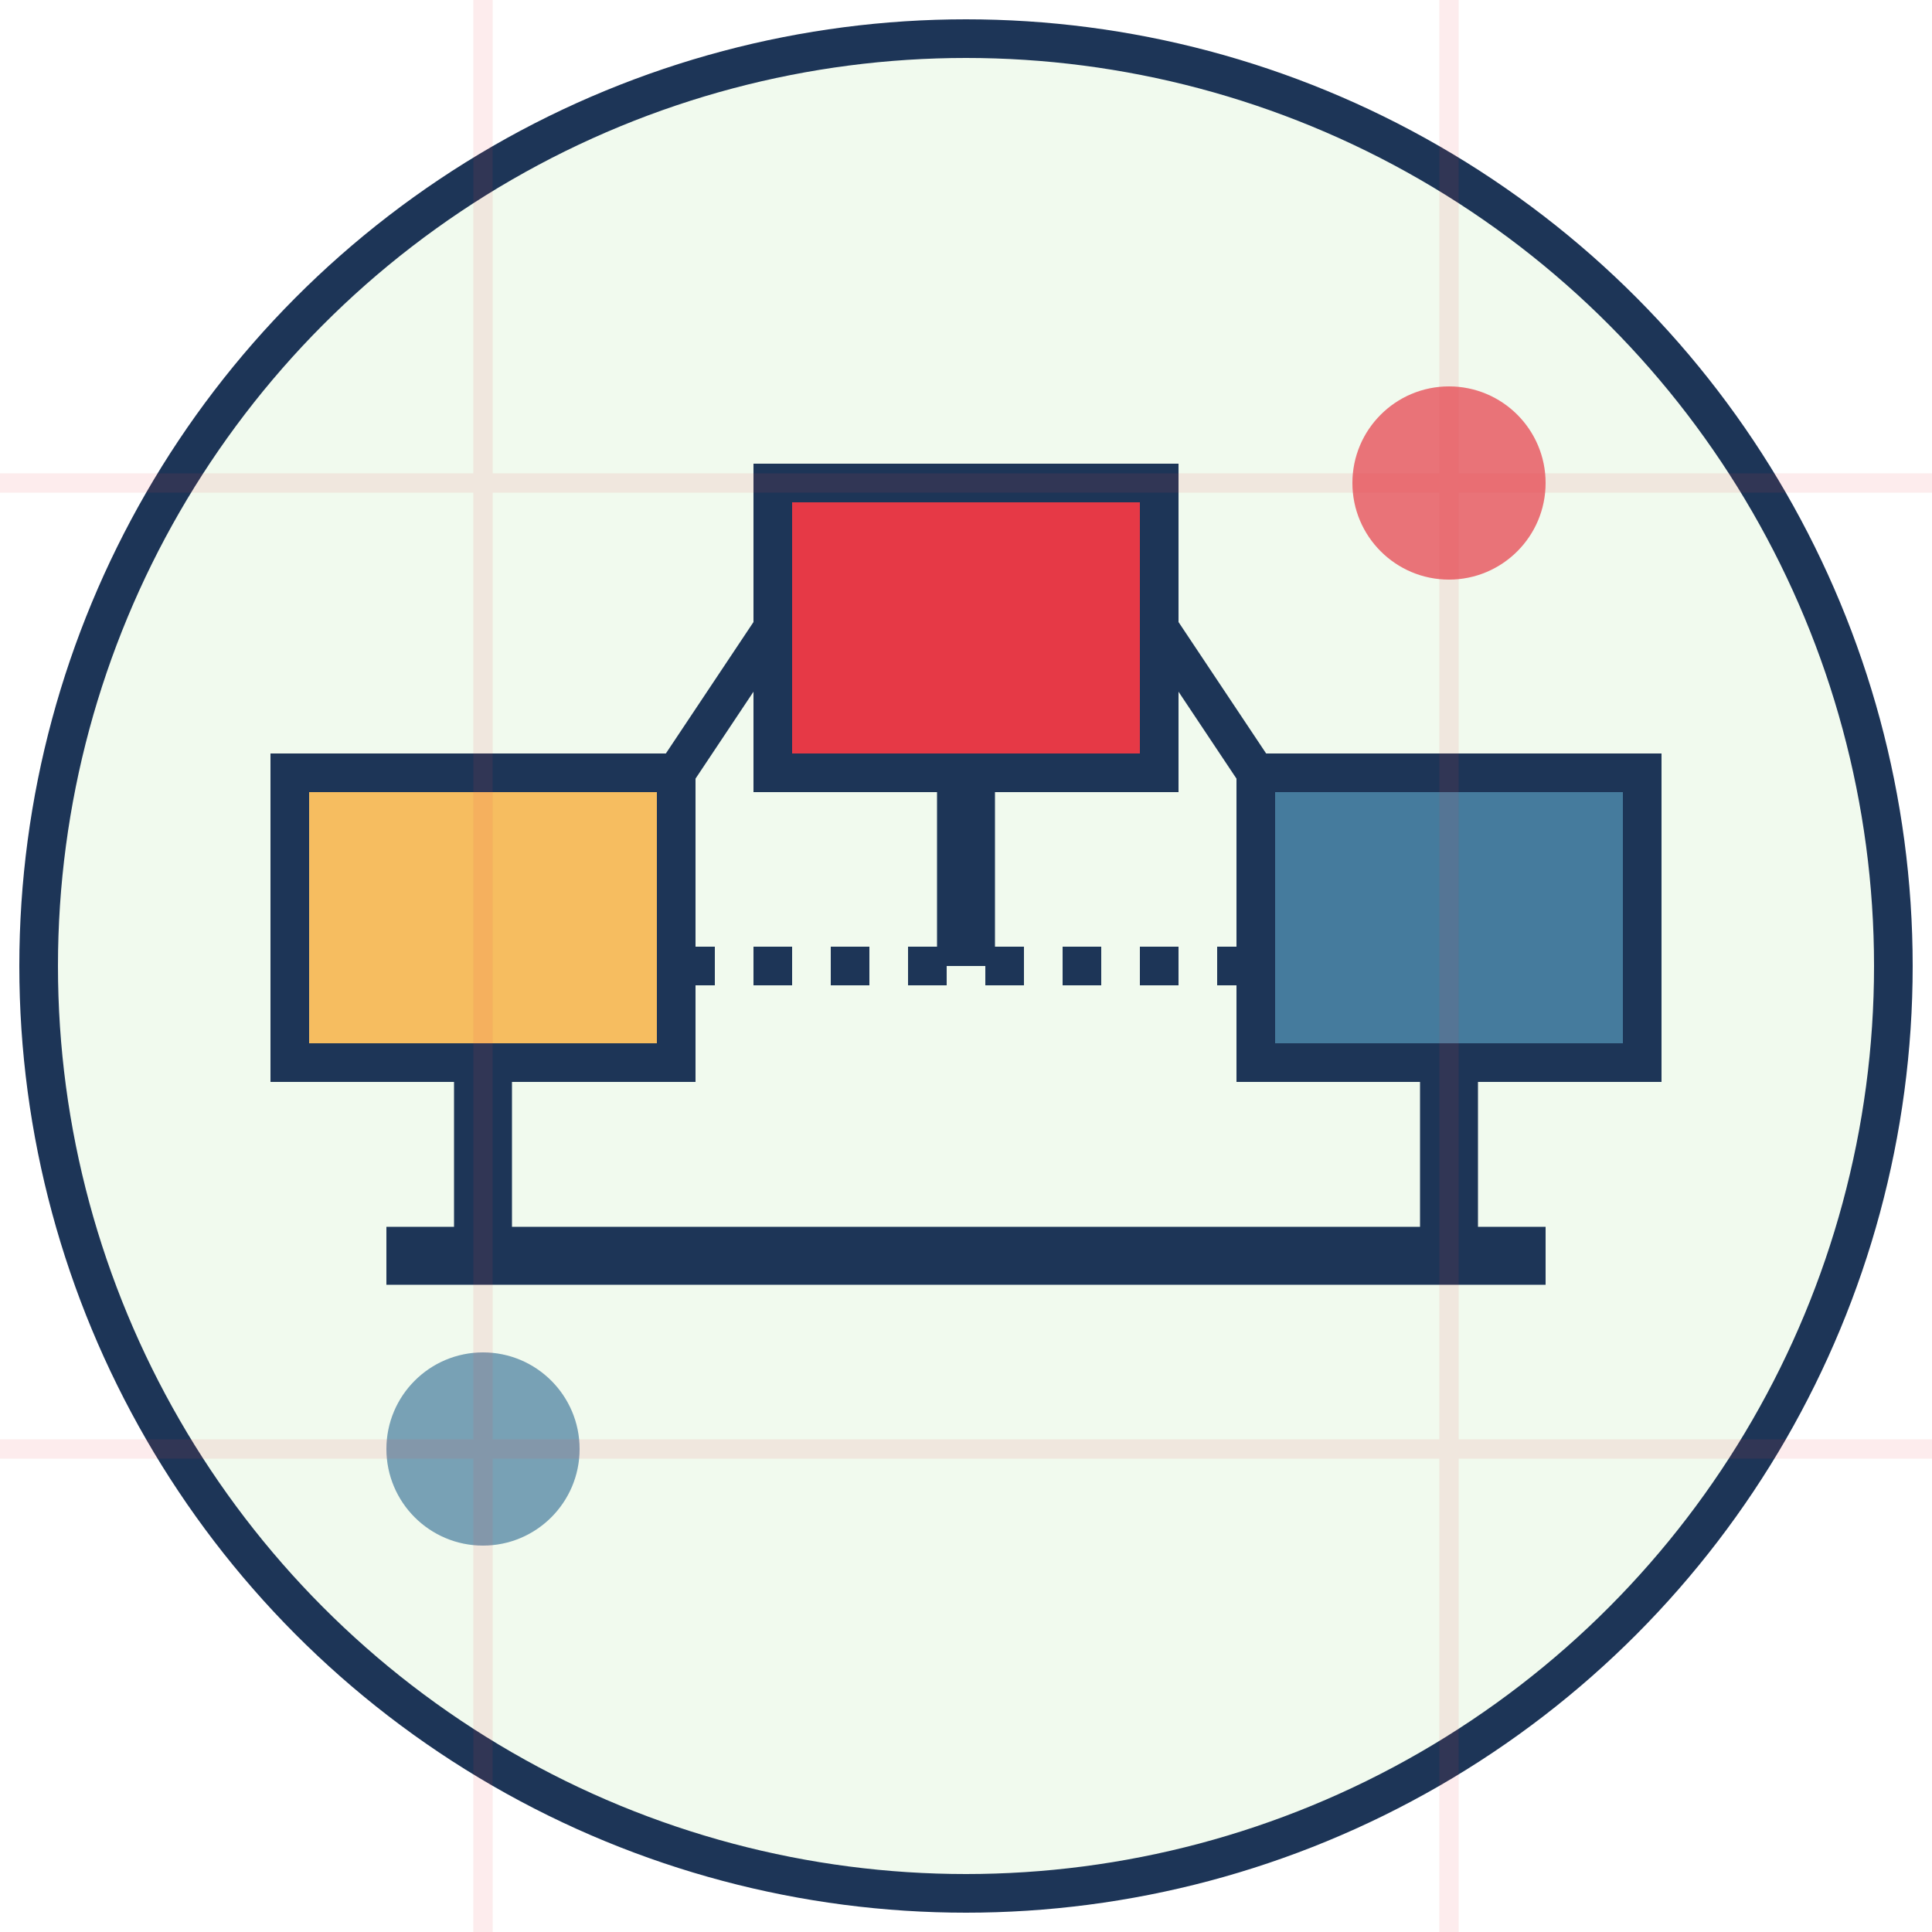
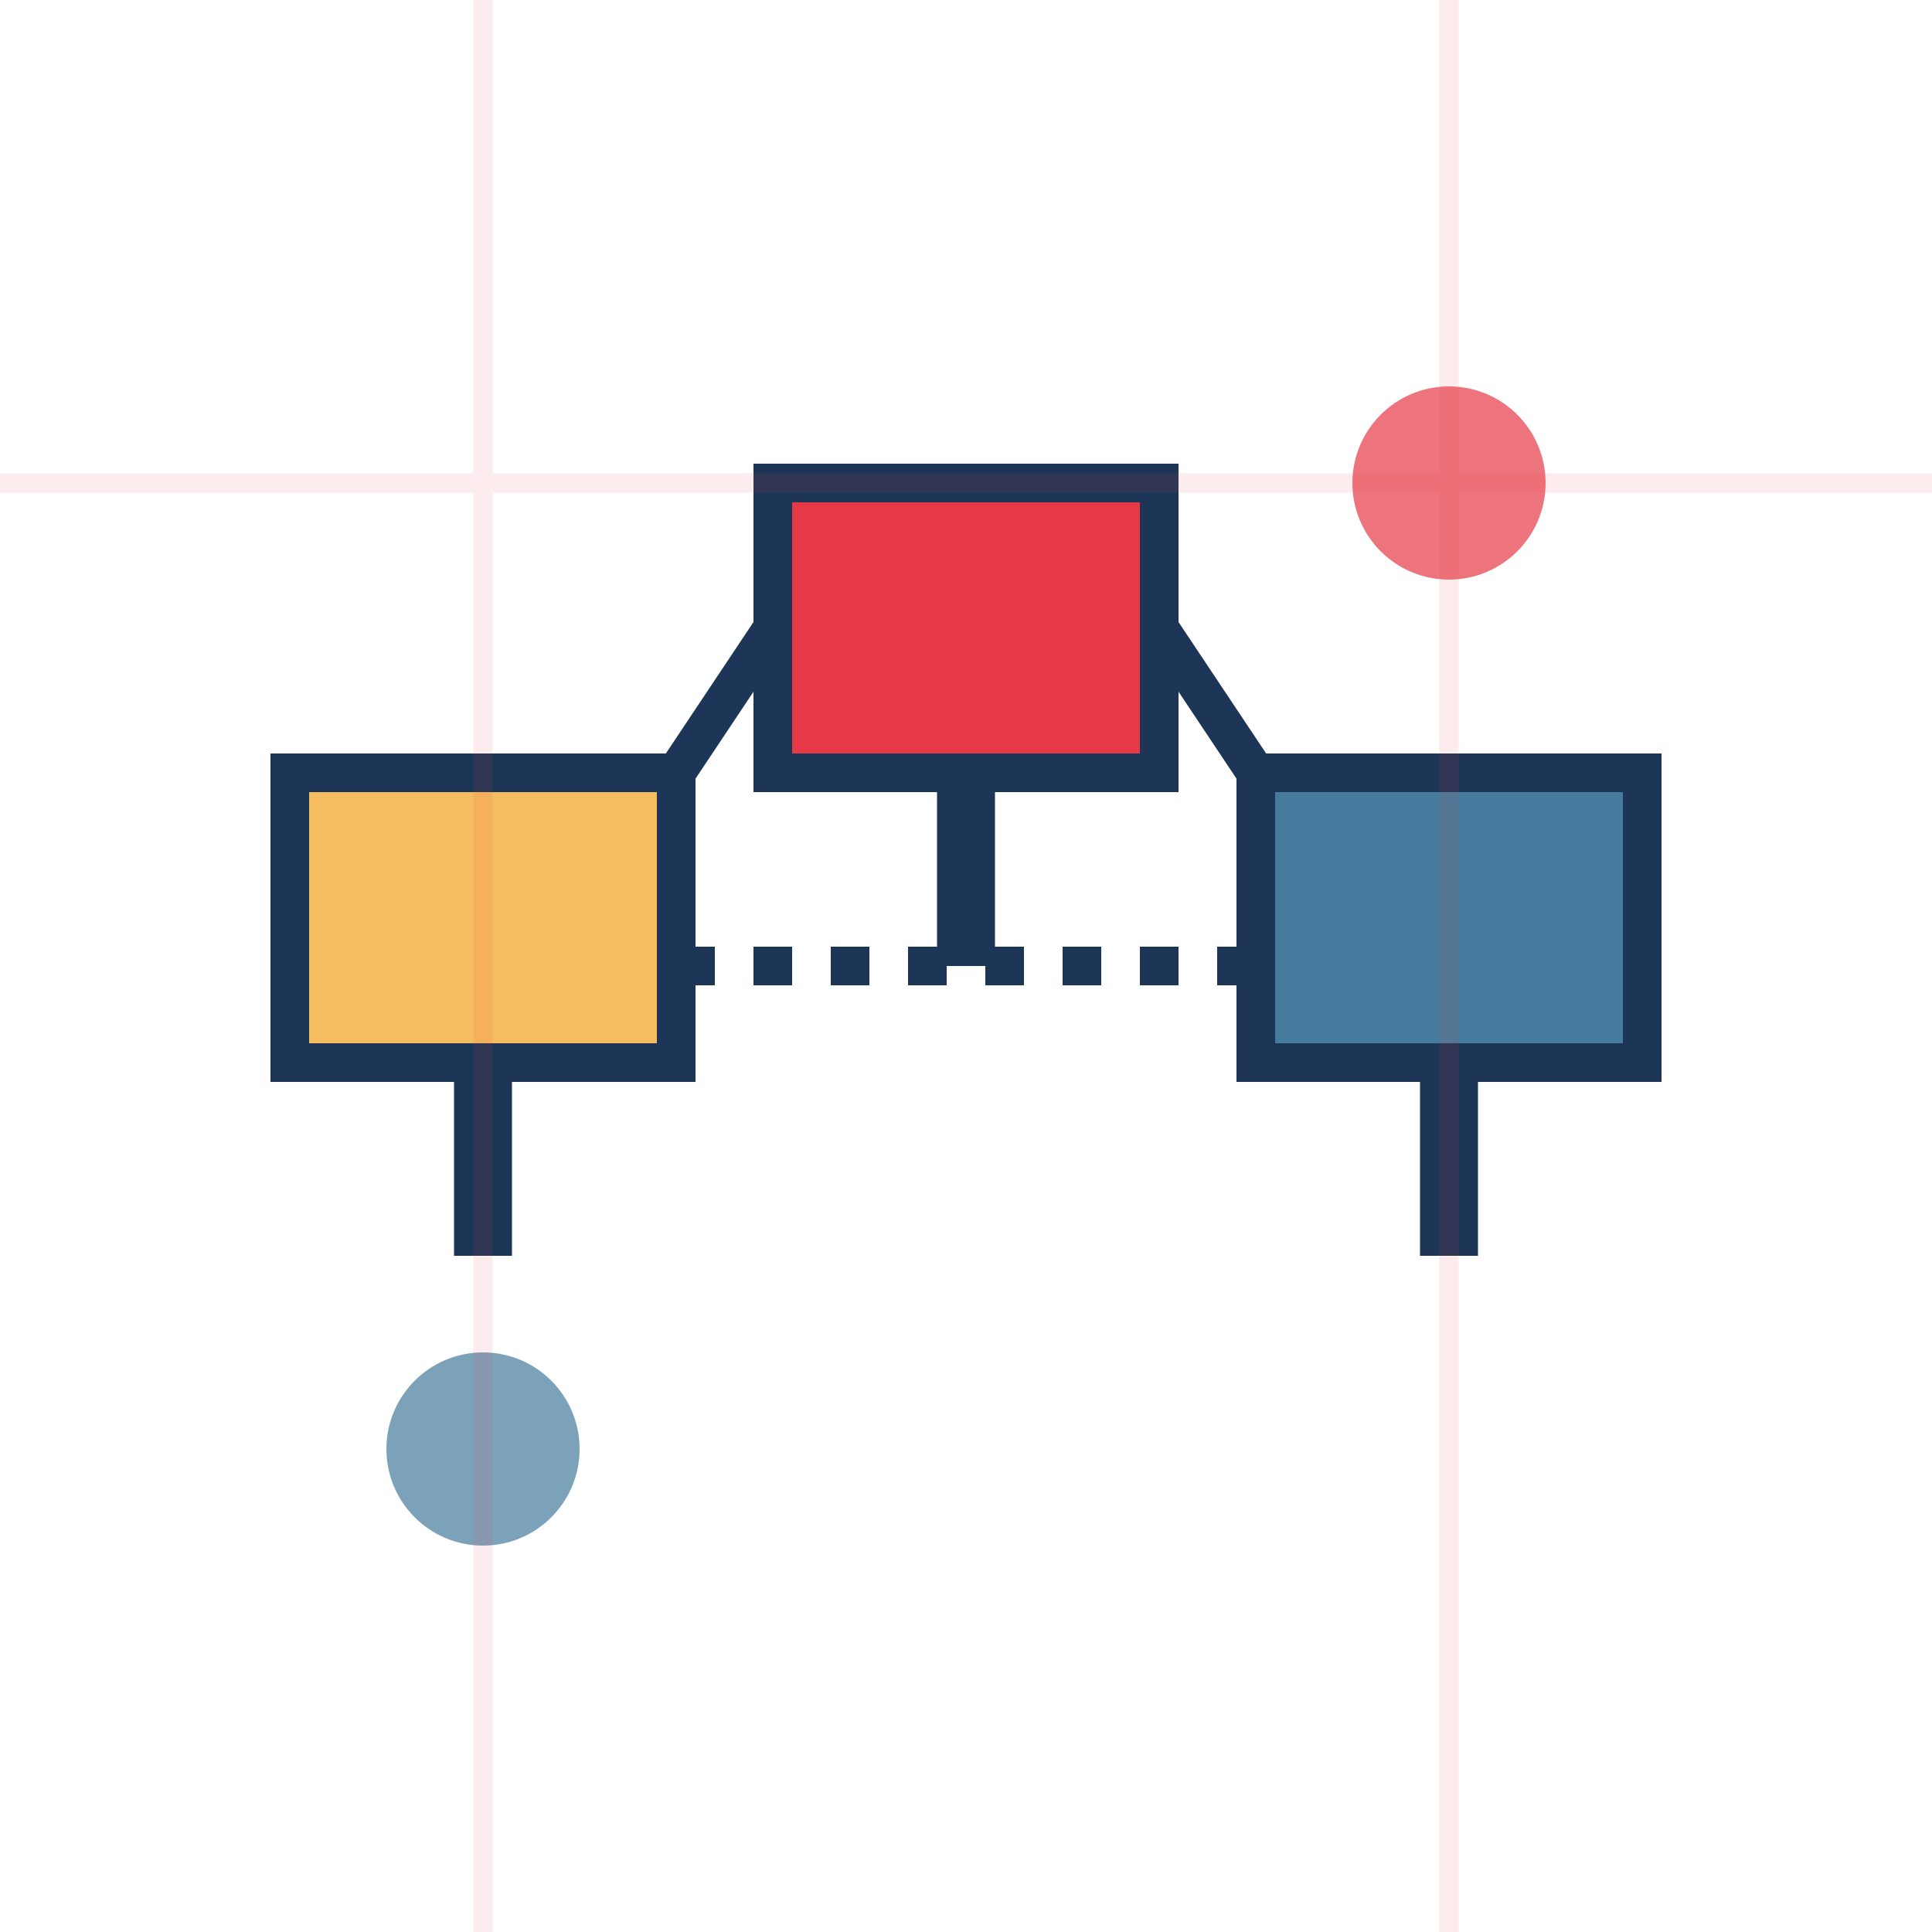
<svg xmlns="http://www.w3.org/2000/svg" viewBox="0 0 100 100" width="100" height="100">
  <style>
    .bg-primary { fill: #e63946; }
    .bg-secondary { fill: #457b9d; }
    .bg-tertiary { fill: #f6bd60; }
    .bg-dark { fill: #1d3557; }
    .bg-light { fill: #f1faee; }
  </style>
-   <circle cx="50" cy="50" r="48" class="bg-light" stroke="#1d3557" stroke-width="2" />
  <g transform="translate(50, 50)">
    <rect x="-35" y="-10" width="20" height="15" class="bg-tertiary" stroke="#1d3557" stroke-width="2" />
    <line x1="-25" y1="5" x2="-25" y2="15" stroke="#1d3557" stroke-width="3" />
    <rect x="-10" y="-25" width="20" height="15" class="bg-primary" stroke="#1d3557" stroke-width="2" />
    <line x1="0" y1="-10" x2="0" y2="0" stroke="#1d3557" stroke-width="3" />
    <rect x="15" y="-10" width="20" height="15" class="bg-secondary" stroke="#1d3557" stroke-width="2" />
    <line x1="25" y1="5" x2="25" y2="15" stroke="#1d3557" stroke-width="3" />
    <line x1="-15" y1="-10" x2="-10" y2="-17.5" stroke="#1d3557" stroke-width="2" />
    <line x1="10" y1="-17.5" x2="15" y2="-10" stroke="#1d3557" stroke-width="2" />
    <line x1="-15" y1="0" x2="15" y2="0" stroke="#1d3557" stroke-width="2" stroke-dasharray="2,2" />
-     <path d="M-30,15 L30,15" stroke="#1d3557" stroke-width="3" />
  </g>
  <circle cx="75" cy="25" r="5" class="bg-primary" opacity="0.7" />
  <circle cx="25" cy="75" r="5" class="bg-secondary" opacity="0.7" />
  <g opacity="0.1">
    <path d="M0,25 L100,25" stroke="#e63946" stroke-width="1" />
-     <path d="M0,75 L100,75" stroke="#e63946" stroke-width="1" />
    <path d="M25,0 L25,100" stroke="#e63946" stroke-width="1" />
    <path d="M75,0 L75,100" stroke="#e63946" stroke-width="1" />
  </g>
</svg>